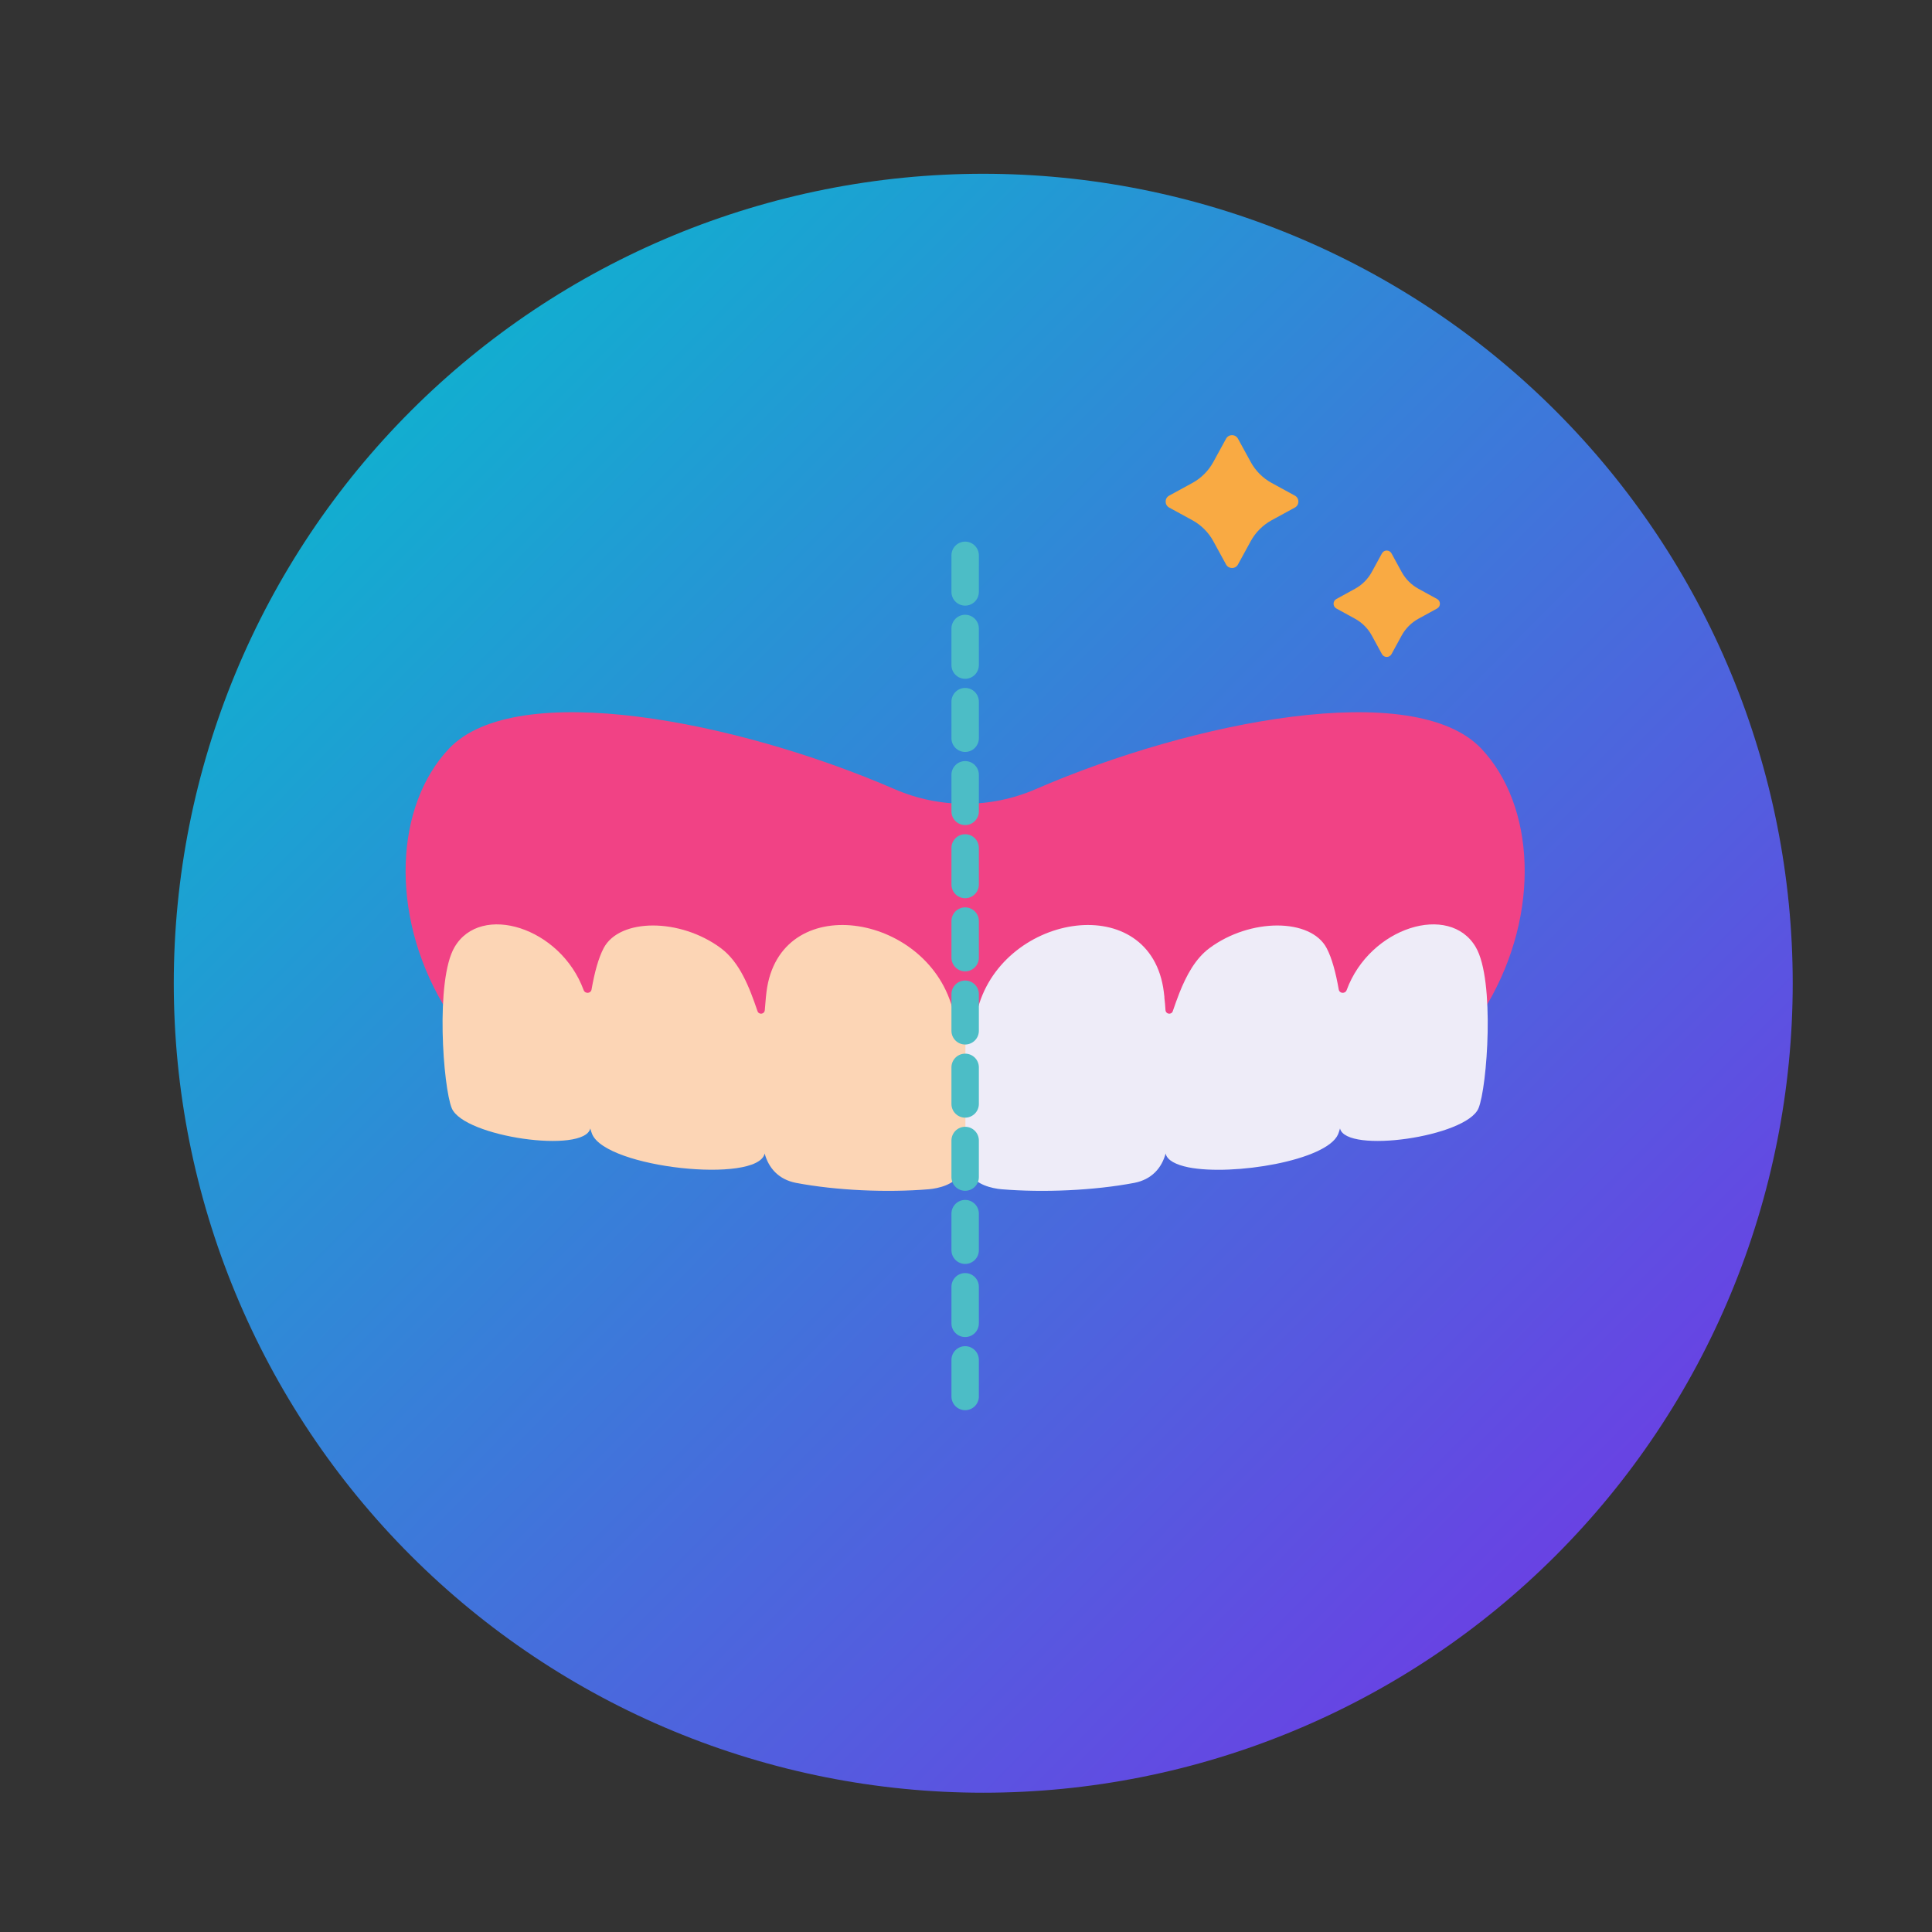
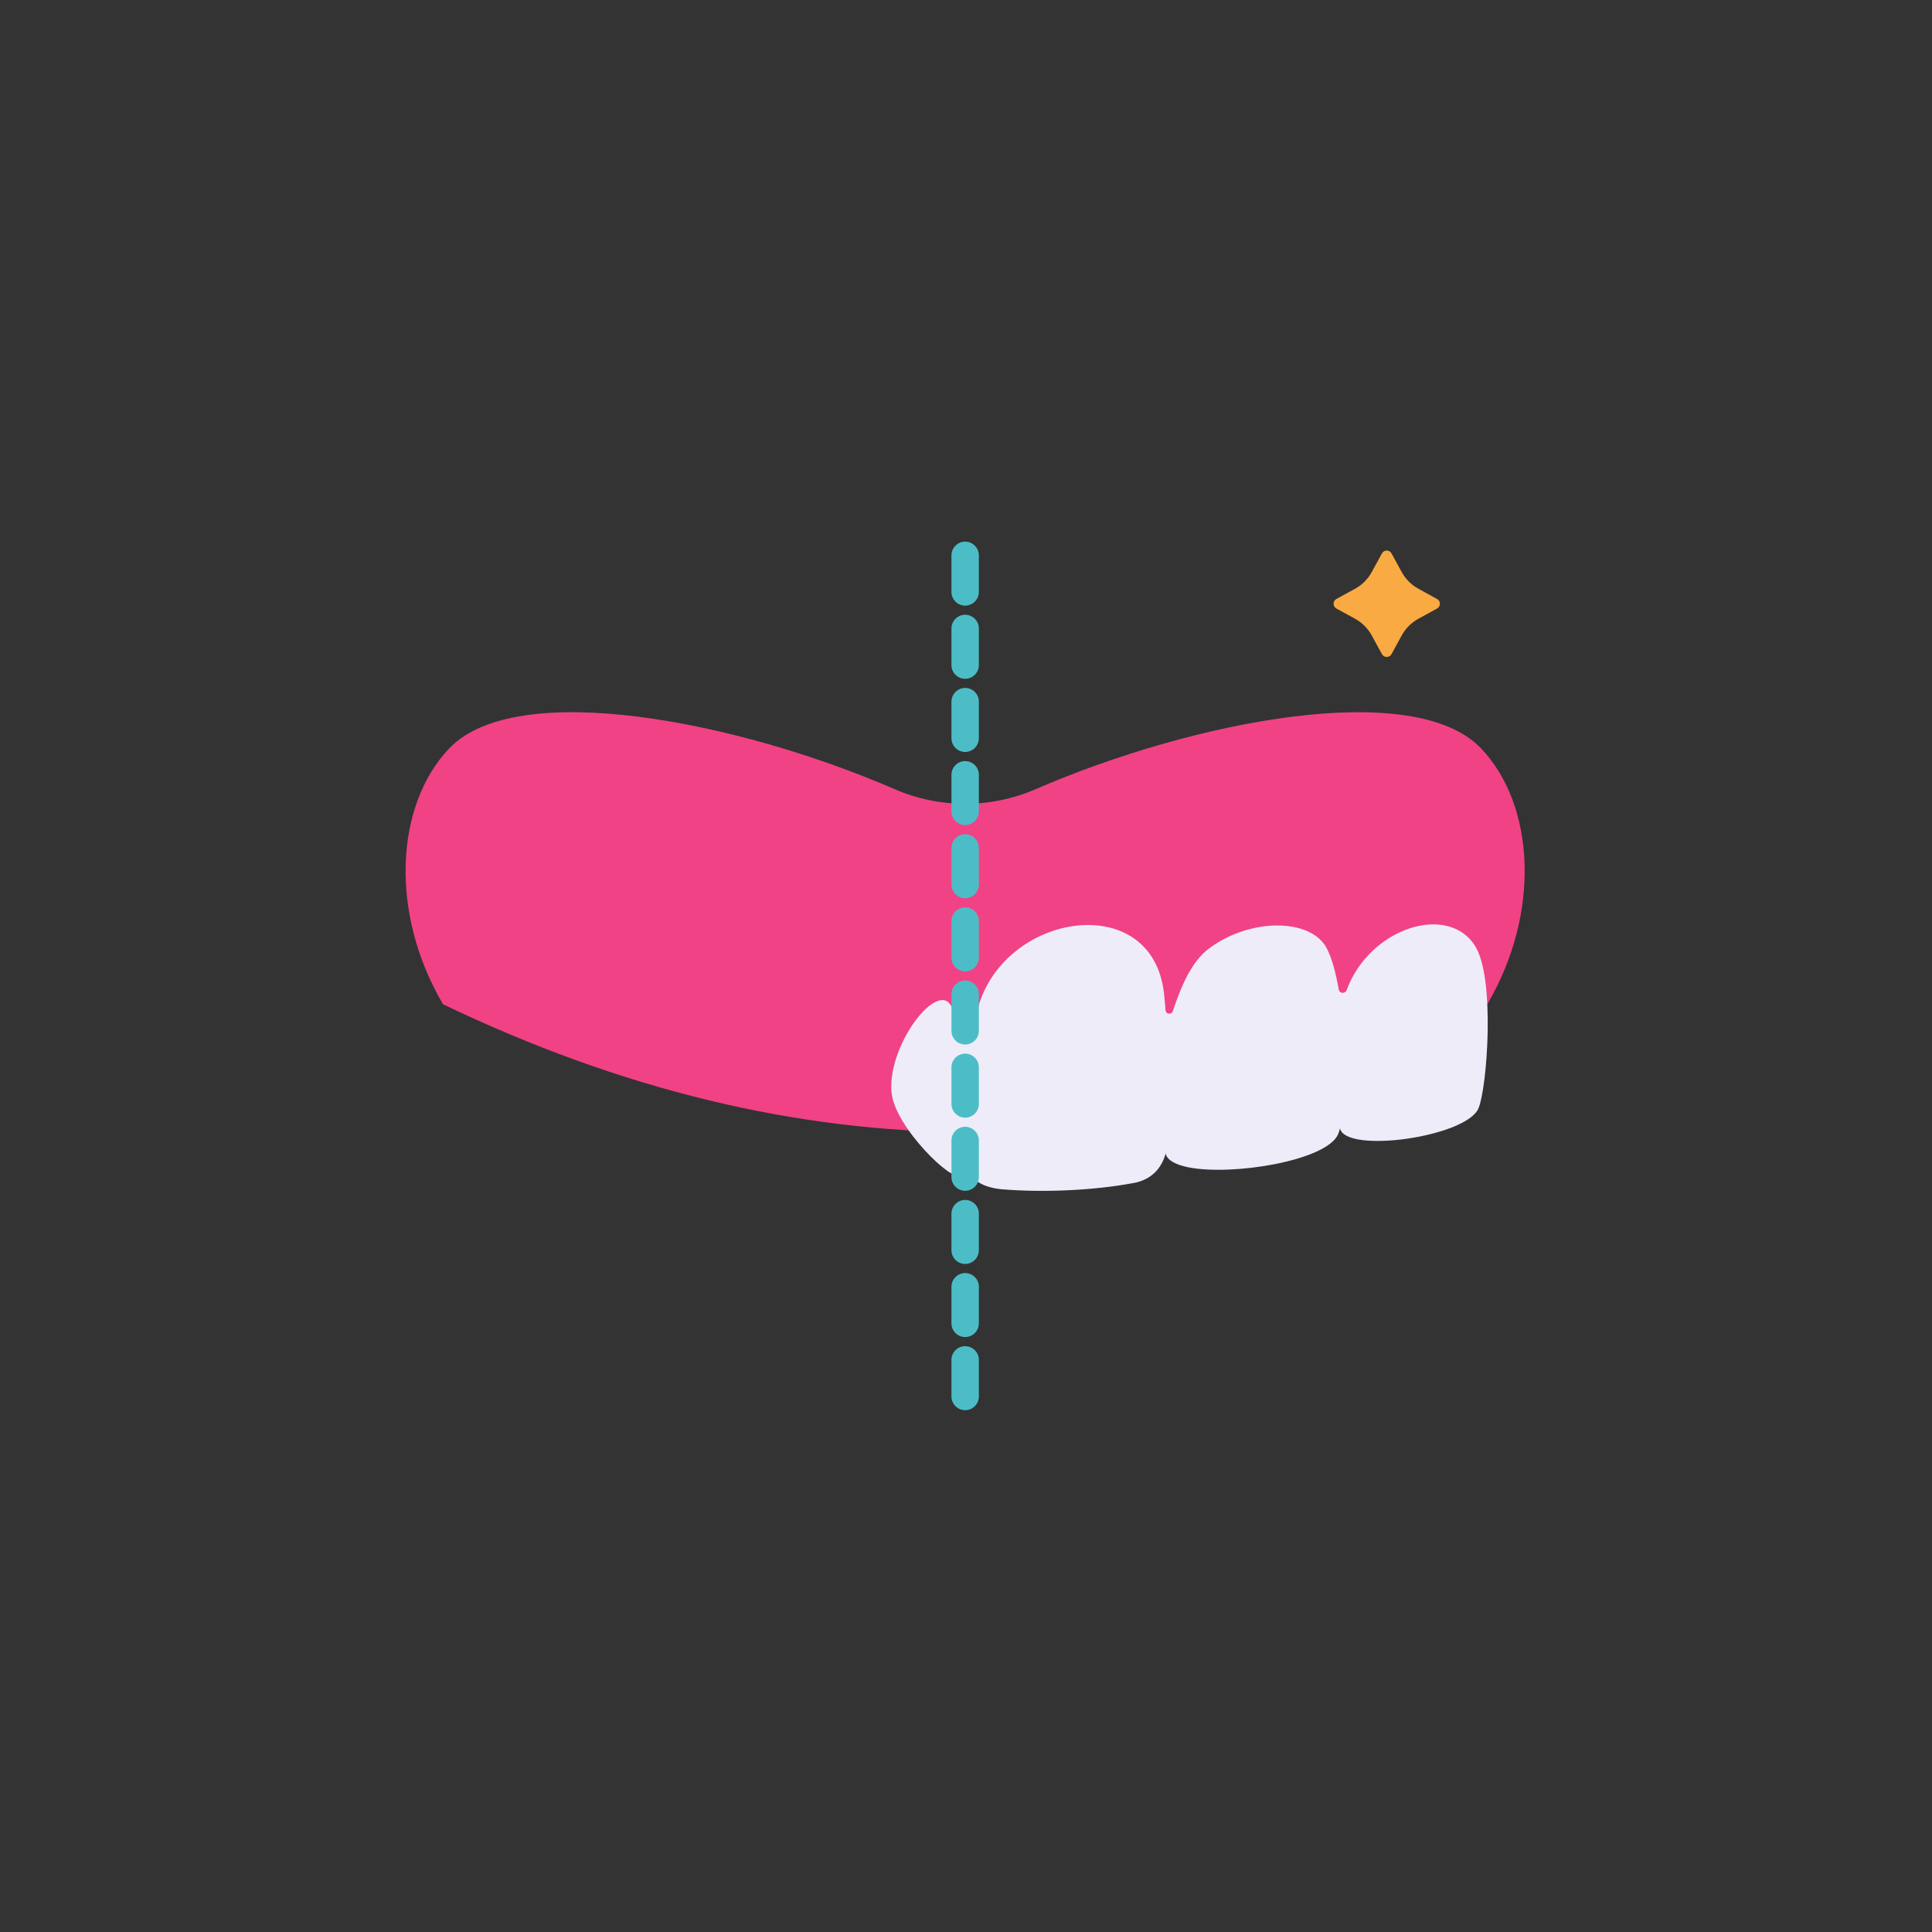
<svg xmlns="http://www.w3.org/2000/svg" width="1080" zoomAndPan="magnify" viewBox="0 0 810 810" height="1080" preserveAspectRatio="xMidYMid meet" version="1.0">
  <rect x="0" y="0" width="810" height="810" fill="#333333" stroke="none" />
  <defs>
    <clipPath id="9c3bda2cca">
-       <path d="M 72.855 72.855 L 751.605 72.855 L 751.605 751.605 L 72.855 751.605 Z M 72.855 72.855 " clip-rule="nonzero" />
-     </clipPath>
+       </clipPath>
    <clipPath id="7baa296227">
-       <path d="M 751.605 412.23 C 751.605 417.785 751.469 423.336 751.199 428.883 C 750.926 434.43 750.516 439.969 749.973 445.496 C 749.426 451.023 748.75 456.535 747.934 462.027 C 747.117 467.523 746.168 472.992 745.086 478.441 C 744 483.887 742.785 489.305 741.438 494.691 C 740.086 500.082 738.605 505.434 736.992 510.746 C 735.379 516.062 733.641 521.332 731.77 526.562 C 729.898 531.793 727.898 536.973 725.773 542.105 C 723.648 547.234 721.398 552.312 719.023 557.332 C 716.648 562.355 714.152 567.312 711.535 572.211 C 708.914 577.109 706.18 581.941 703.324 586.703 C 700.469 591.469 697.496 596.16 694.41 600.777 C 691.324 605.395 688.129 609.938 684.82 614.398 C 681.512 618.859 678.094 623.234 674.57 627.527 C 671.047 631.82 667.422 636.027 663.691 640.141 C 659.961 644.258 656.133 648.277 652.207 652.207 C 648.277 656.133 644.258 659.961 640.141 663.691 C 636.027 667.422 631.82 671.047 627.527 674.57 C 623.234 678.094 618.859 681.512 614.398 684.82 C 609.938 688.129 605.395 691.324 600.777 694.41 C 596.16 697.496 591.469 700.469 586.703 703.324 C 581.941 706.18 577.109 708.914 572.211 711.535 C 567.312 714.152 562.355 716.648 557.332 719.023 C 552.312 721.398 547.234 723.648 542.105 725.773 C 536.973 727.898 531.793 729.898 526.562 731.77 C 521.332 733.641 516.062 735.379 510.746 736.992 C 505.434 738.605 500.082 740.086 494.691 741.438 C 489.305 742.785 483.887 744 478.441 745.086 C 472.992 746.168 467.523 747.117 462.027 747.934 C 456.535 748.746 451.023 749.43 445.496 749.973 C 439.969 750.516 434.43 750.926 428.883 751.199 C 423.336 751.469 417.785 751.605 412.23 751.605 C 406.676 751.605 401.125 751.469 395.578 751.199 C 390.031 750.926 384.496 750.516 378.965 749.973 C 373.438 749.43 367.93 748.75 362.434 747.934 C 356.941 747.117 351.469 746.168 346.023 745.086 C 340.574 744 335.156 742.785 329.77 741.438 C 324.383 740.086 319.031 738.605 313.715 736.992 C 308.402 735.379 303.129 733.641 297.898 731.77 C 292.668 729.898 287.488 727.898 282.359 725.773 C 277.227 723.648 272.152 721.398 267.129 719.023 C 262.109 716.648 257.148 714.152 252.25 711.535 C 247.352 708.914 242.523 706.18 237.758 703.324 C 232.992 700.469 228.305 697.496 223.684 694.41 C 219.066 691.324 214.527 688.129 210.066 684.82 C 205.605 681.512 201.227 678.094 196.934 674.57 C 192.641 671.047 188.438 667.422 184.32 663.691 C 180.207 659.961 176.184 656.133 172.258 652.207 C 168.328 648.277 164.5 644.258 160.77 640.141 C 157.043 636.027 153.414 631.82 149.891 627.527 C 146.367 623.234 142.953 618.859 139.645 614.398 C 136.336 609.938 133.137 605.395 130.051 600.777 C 126.965 596.16 123.996 591.469 121.141 586.703 C 118.285 581.941 115.547 577.109 112.93 572.211 C 110.312 567.312 107.816 562.355 105.441 557.332 C 103.066 552.312 100.816 547.234 98.691 542.105 C 96.562 536.973 94.566 531.793 92.695 526.562 C 90.824 521.332 89.082 516.062 87.469 510.746 C 85.859 505.434 84.375 500.082 83.027 494.691 C 81.676 489.305 80.461 483.887 79.379 478.441 C 78.293 472.992 77.344 467.523 76.531 462.027 C 75.715 456.535 75.035 451.023 74.492 445.496 C 73.945 439.969 73.539 434.43 73.266 428.883 C 72.992 423.336 72.855 417.785 72.855 412.23 C 72.855 406.676 72.992 401.125 73.266 395.578 C 73.539 390.031 73.945 384.496 74.492 378.969 C 75.035 373.438 75.715 367.93 76.531 362.434 C 77.344 356.941 78.293 351.469 79.379 346.023 C 80.461 340.574 81.676 335.156 83.027 329.77 C 84.375 324.383 85.859 319.031 87.469 313.715 C 89.082 308.402 90.824 303.129 92.695 297.898 C 94.566 292.668 96.562 287.488 98.691 282.359 C 100.816 277.227 103.066 272.152 105.441 267.129 C 107.816 262.109 110.312 257.148 112.93 252.25 C 115.547 247.352 118.285 242.523 121.141 237.758 C 123.996 232.992 126.965 228.305 130.051 223.684 C 133.137 219.066 136.336 214.527 139.645 210.066 C 142.953 205.605 146.367 201.227 149.891 196.934 C 153.414 192.641 157.043 188.438 160.77 184.32 C 164.5 180.207 168.328 176.184 172.258 172.258 C 176.184 168.328 180.207 164.5 184.32 160.77 C 188.438 157.043 192.641 153.414 196.934 149.891 C 201.227 146.367 205.605 142.953 210.066 139.645 C 214.527 136.336 219.066 133.137 223.684 130.051 C 228.305 126.965 232.992 123.996 237.758 121.141 C 242.523 118.285 247.352 115.547 252.25 112.93 C 257.148 110.312 262.109 107.816 267.129 105.441 C 272.152 103.066 277.227 100.816 282.359 98.691 C 287.488 96.562 292.668 94.566 297.898 92.695 C 303.129 90.824 308.402 89.082 313.715 87.469 C 319.031 85.859 324.383 84.375 329.77 83.027 C 335.156 81.676 340.574 80.461 346.023 79.379 C 351.469 78.293 356.941 77.344 362.434 76.531 C 367.93 75.715 373.438 75.035 378.965 74.492 C 384.496 73.945 390.031 73.539 395.578 73.266 C 401.125 72.992 406.676 72.855 412.23 72.855 C 417.785 72.855 423.336 72.992 428.883 73.266 C 434.43 73.539 439.969 73.945 445.496 74.492 C 451.023 75.035 456.535 75.715 462.027 76.531 C 467.523 77.344 472.992 78.293 478.441 79.379 C 483.887 80.461 489.305 81.676 494.691 83.027 C 500.082 84.375 505.434 85.859 510.746 87.469 C 516.062 89.082 521.332 90.824 526.562 92.695 C 531.793 94.566 536.973 96.562 542.105 98.691 C 547.234 100.816 552.312 103.066 557.332 105.441 C 562.355 107.816 567.312 110.312 572.211 112.93 C 577.109 115.547 581.941 118.285 586.703 121.141 C 591.469 123.996 596.16 126.965 600.777 130.051 C 605.395 133.137 609.938 136.336 614.398 139.645 C 618.859 142.953 623.234 146.367 627.527 149.891 C 631.82 153.414 636.027 157.043 640.141 160.77 C 644.258 164.5 648.277 168.328 652.207 172.258 C 656.133 176.184 659.961 180.207 663.691 184.32 C 667.422 188.438 671.047 192.641 674.57 196.934 C 678.094 201.227 681.512 205.605 684.82 210.066 C 688.129 214.527 691.324 219.066 694.41 223.684 C 697.496 228.305 700.469 232.992 703.324 237.758 C 706.18 242.523 708.914 247.352 711.535 252.25 C 714.152 257.148 716.648 262.109 719.023 267.129 C 721.398 272.152 723.648 277.227 725.773 282.359 C 727.898 287.488 729.898 292.668 731.77 297.898 C 733.641 303.129 735.379 308.402 736.992 313.715 C 738.605 319.031 740.086 324.383 741.438 329.77 C 742.785 335.156 744 340.574 745.086 346.023 C 746.168 351.469 747.117 356.941 747.934 362.434 C 748.746 367.93 749.426 373.438 749.973 378.969 C 750.516 384.496 750.926 390.031 751.199 395.578 C 751.469 401.125 751.605 406.676 751.605 412.23 Z M 751.605 412.23 " clip-rule="nonzero" />
-     </clipPath>
+       </clipPath>
    <linearGradient x1="-0" gradientTransform="matrix(678.75, 0, 0, 678.75, 72.856, 72.856)" y1="-0" x2="1.005" gradientUnits="userSpaceOnUse" y2="0.995" id="7c9c642ca7">
      <stop stop-opacity="1" stop-color="rgb(0%, 76.9%, 79.999%)" offset="0" />
      <stop stop-opacity="1" stop-color="rgb(0.186%, 76.666%, 80.042%)" offset="0.004" />
      <stop stop-opacity="1" stop-color="rgb(0.374%, 76.433%, 80.084%)" offset="0.008" />
      <stop stop-opacity="1" stop-color="rgb(0.562%, 76.199%, 80.127%)" offset="0.012" />
      <stop stop-opacity="1" stop-color="rgb(0.749%, 75.966%, 80.17%)" offset="0.016" />
      <stop stop-opacity="1" stop-color="rgb(0.937%, 75.732%, 80.211%)" offset="0.02" />
      <stop stop-opacity="1" stop-color="rgb(1.125%, 75.5%, 80.254%)" offset="0.023" />
      <stop stop-opacity="1" stop-color="rgb(1.312%, 75.267%, 80.296%)" offset="0.027" />
      <stop stop-opacity="1" stop-color="rgb(1.5%, 75.034%, 80.339%)" offset="0.031" />
      <stop stop-opacity="1" stop-color="rgb(1.688%, 74.8%, 80.382%)" offset="0.035" />
      <stop stop-opacity="1" stop-color="rgb(1.875%, 74.568%, 80.424%)" offset="0.039" />
      <stop stop-opacity="1" stop-color="rgb(2.063%, 74.335%, 80.466%)" offset="0.043" />
      <stop stop-opacity="1" stop-color="rgb(2.251%, 74.101%, 80.508%)" offset="0.047" />
      <stop stop-opacity="1" stop-color="rgb(2.438%, 73.868%, 80.551%)" offset="0.051" />
      <stop stop-opacity="1" stop-color="rgb(2.626%, 73.634%, 80.594%)" offset="0.055" />
      <stop stop-opacity="1" stop-color="rgb(2.814%, 73.401%, 80.637%)" offset="0.059" />
      <stop stop-opacity="1" stop-color="rgb(3.001%, 73.169%, 80.679%)" offset="0.062" />
      <stop stop-opacity="1" stop-color="rgb(3.189%, 72.935%, 80.721%)" offset="0.066" />
      <stop stop-opacity="1" stop-color="rgb(3.377%, 72.702%, 80.763%)" offset="0.07" />
      <stop stop-opacity="1" stop-color="rgb(3.563%, 72.469%, 80.806%)" offset="0.074" />
      <stop stop-opacity="1" stop-color="rgb(3.751%, 72.237%, 80.849%)" offset="0.078" />
      <stop stop-opacity="1" stop-color="rgb(3.938%, 72.003%, 80.891%)" offset="0.082" />
      <stop stop-opacity="1" stop-color="rgb(4.126%, 71.77%, 80.934%)" offset="0.086" />
      <stop stop-opacity="1" stop-color="rgb(4.314%, 71.536%, 80.975%)" offset="0.09" />
      <stop stop-opacity="1" stop-color="rgb(4.501%, 71.303%, 81.018%)" offset="0.094" />
      <stop stop-opacity="1" stop-color="rgb(4.689%, 71.069%, 81.061%)" offset="0.098" />
      <stop stop-opacity="1" stop-color="rgb(4.877%, 70.837%, 81.104%)" offset="0.102" />
      <stop stop-opacity="1" stop-color="rgb(5.064%, 70.604%, 81.145%)" offset="0.105" />
      <stop stop-opacity="1" stop-color="rgb(5.252%, 70.37%, 81.187%)" offset="0.109" />
      <stop stop-opacity="1" stop-color="rgb(5.44%, 70.137%, 81.23%)" offset="0.113" />
      <stop stop-opacity="1" stop-color="rgb(5.627%, 69.905%, 81.273%)" offset="0.117" />
      <stop stop-opacity="1" stop-color="rgb(5.815%, 69.672%, 81.316%)" offset="0.121" />
      <stop stop-opacity="1" stop-color="rgb(6.003%, 69.438%, 81.358%)" offset="0.125" />
      <stop stop-opacity="1" stop-color="rgb(6.19%, 69.205%, 81.4%)" offset="0.129" />
      <stop stop-opacity="1" stop-color="rgb(6.378%, 68.971%, 81.442%)" offset="0.133" />
      <stop stop-opacity="1" stop-color="rgb(6.566%, 68.738%, 81.485%)" offset="0.137" />
      <stop stop-opacity="1" stop-color="rgb(6.754%, 68.506%, 81.528%)" offset="0.141" />
      <stop stop-opacity="1" stop-color="rgb(6.941%, 68.272%, 81.57%)" offset="0.145" />
      <stop stop-opacity="1" stop-color="rgb(7.129%, 68.039%, 81.613%)" offset="0.148" />
      <stop stop-opacity="1" stop-color="rgb(7.315%, 67.805%, 81.654%)" offset="0.152" />
      <stop stop-opacity="1" stop-color="rgb(7.503%, 67.574%, 81.697%)" offset="0.156" />
      <stop stop-opacity="1" stop-color="rgb(7.69%, 67.34%, 81.74%)" offset="0.16" />
      <stop stop-opacity="1" stop-color="rgb(7.878%, 67.107%, 81.783%)" offset="0.164" />
      <stop stop-opacity="1" stop-color="rgb(8.066%, 66.873%, 81.825%)" offset="0.168" />
      <stop stop-opacity="1" stop-color="rgb(8.253%, 66.641%, 81.868%)" offset="0.172" />
      <stop stop-opacity="1" stop-color="rgb(8.441%, 66.408%, 81.909%)" offset="0.176" />
      <stop stop-opacity="1" stop-color="rgb(8.629%, 66.174%, 81.952%)" offset="0.18" />
      <stop stop-opacity="1" stop-color="rgb(8.817%, 65.941%, 81.995%)" offset="0.184" />
      <stop stop-opacity="1" stop-color="rgb(9.004%, 65.707%, 82.037%)" offset="0.188" />
      <stop stop-opacity="1" stop-color="rgb(9.192%, 65.474%, 82.08%)" offset="0.191" />
      <stop stop-opacity="1" stop-color="rgb(9.38%, 65.242%, 82.123%)" offset="0.195" />
      <stop stop-opacity="1" stop-color="rgb(9.567%, 65.009%, 82.164%)" offset="0.199" />
      <stop stop-opacity="1" stop-color="rgb(9.755%, 64.775%, 82.207%)" offset="0.203" />
      <stop stop-opacity="1" stop-color="rgb(9.943%, 64.542%, 82.249%)" offset="0.207" />
      <stop stop-opacity="1" stop-color="rgb(10.13%, 64.31%, 82.292%)" offset="0.211" />
      <stop stop-opacity="1" stop-color="rgb(10.318%, 64.076%, 82.335%)" offset="0.215" />
      <stop stop-opacity="1" stop-color="rgb(10.506%, 63.843%, 82.378%)" offset="0.219" />
      <stop stop-opacity="1" stop-color="rgb(10.692%, 63.609%, 82.419%)" offset="0.223" />
      <stop stop-opacity="1" stop-color="rgb(10.88%, 63.376%, 82.462%)" offset="0.227" />
      <stop stop-opacity="1" stop-color="rgb(11.067%, 63.142%, 82.504%)" offset="0.23" />
      <stop stop-opacity="1" stop-color="rgb(11.255%, 62.91%, 82.547%)" offset="0.234" />
      <stop stop-opacity="1" stop-color="rgb(11.443%, 62.677%, 82.59%)" offset="0.238" />
      <stop stop-opacity="1" stop-color="rgb(11.63%, 62.444%, 82.632%)" offset="0.242" />
      <stop stop-opacity="1" stop-color="rgb(11.818%, 62.21%, 82.674%)" offset="0.246" />
      <stop stop-opacity="1" stop-color="rgb(12.006%, 61.978%, 82.716%)" offset="0.25" />
      <stop stop-opacity="1" stop-color="rgb(12.193%, 61.745%, 82.759%)" offset="0.254" />
      <stop stop-opacity="1" stop-color="rgb(12.381%, 61.511%, 82.802%)" offset="0.258" />
      <stop stop-opacity="1" stop-color="rgb(12.569%, 61.278%, 82.845%)" offset="0.262" />
      <stop stop-opacity="1" stop-color="rgb(12.756%, 61.044%, 82.887%)" offset="0.266" />
      <stop stop-opacity="1" stop-color="rgb(12.944%, 60.811%, 82.928%)" offset="0.27" />
      <stop stop-opacity="1" stop-color="rgb(13.132%, 60.579%, 82.971%)" offset="0.273" />
      <stop stop-opacity="1" stop-color="rgb(13.319%, 60.345%, 83.014%)" offset="0.277" />
      <stop stop-opacity="1" stop-color="rgb(13.507%, 60.112%, 83.057%)" offset="0.281" />
      <stop stop-opacity="1" stop-color="rgb(13.695%, 59.879%, 83.099%)" offset="0.285" />
      <stop stop-opacity="1" stop-color="rgb(13.882%, 59.647%, 83.142%)" offset="0.289" />
      <stop stop-opacity="1" stop-color="rgb(14.07%, 59.413%, 83.183%)" offset="0.293" />
      <stop stop-opacity="1" stop-color="rgb(14.258%, 59.18%, 83.226%)" offset="0.297" />
      <stop stop-opacity="1" stop-color="rgb(14.444%, 58.946%, 83.269%)" offset="0.301" />
      <stop stop-opacity="1" stop-color="rgb(14.632%, 58.713%, 83.311%)" offset="0.305" />
      <stop stop-opacity="1" stop-color="rgb(14.819%, 58.479%, 83.354%)" offset="0.309" />
      <stop stop-opacity="1" stop-color="rgb(15.007%, 58.247%, 83.397%)" offset="0.312" />
      <stop stop-opacity="1" stop-color="rgb(15.195%, 58.014%, 83.438%)" offset="0.316" />
      <stop stop-opacity="1" stop-color="rgb(15.382%, 57.78%, 83.481%)" offset="0.32" />
      <stop stop-opacity="1" stop-color="rgb(15.57%, 57.547%, 83.524%)" offset="0.324" />
      <stop stop-opacity="1" stop-color="rgb(15.758%, 57.315%, 83.566%)" offset="0.328" />
      <stop stop-opacity="1" stop-color="rgb(15.945%, 57.082%, 83.607%)" offset="0.332" />
      <stop stop-opacity="1" stop-color="rgb(16.133%, 56.848%, 83.65%)" offset="0.336" />
      <stop stop-opacity="1" stop-color="rgb(16.321%, 56.615%, 83.693%)" offset="0.34" />
      <stop stop-opacity="1" stop-color="rgb(16.508%, 56.381%, 83.736%)" offset="0.344" />
      <stop stop-opacity="1" stop-color="rgb(16.696%, 56.148%, 83.778%)" offset="0.348" />
      <stop stop-opacity="1" stop-color="rgb(16.884%, 55.916%, 83.821%)" offset="0.352" />
      <stop stop-opacity="1" stop-color="rgb(17.072%, 55.682%, 83.862%)" offset="0.355" />
      <stop stop-opacity="1" stop-color="rgb(17.259%, 55.449%, 83.905%)" offset="0.359" />
      <stop stop-opacity="1" stop-color="rgb(17.447%, 55.215%, 83.948%)" offset="0.363" />
      <stop stop-opacity="1" stop-color="rgb(17.635%, 54.984%, 83.99%)" offset="0.367" />
      <stop stop-opacity="1" stop-color="rgb(17.822%, 54.75%, 84.033%)" offset="0.371" />
      <stop stop-opacity="1" stop-color="rgb(18.01%, 54.517%, 84.076%)" offset="0.375" />
      <stop stop-opacity="1" stop-color="rgb(18.196%, 54.283%, 84.117%)" offset="0.379" />
      <stop stop-opacity="1" stop-color="rgb(18.384%, 54.05%, 84.16%)" offset="0.383" />
      <stop stop-opacity="1" stop-color="rgb(18.571%, 53.816%, 84.203%)" offset="0.387" />
      <stop stop-opacity="1" stop-color="rgb(18.759%, 53.584%, 84.245%)" offset="0.391" />
      <stop stop-opacity="1" stop-color="rgb(18.947%, 53.351%, 84.288%)" offset="0.395" />
      <stop stop-opacity="1" stop-color="rgb(19.135%, 53.117%, 84.331%)" offset="0.398" />
      <stop stop-opacity="1" stop-color="rgb(19.322%, 52.884%, 84.372%)" offset="0.402" />
      <stop stop-opacity="1" stop-color="rgb(19.51%, 52.652%, 84.415%)" offset="0.406" />
      <stop stop-opacity="1" stop-color="rgb(19.698%, 52.419%, 84.457%)" offset="0.41" />
      <stop stop-opacity="1" stop-color="rgb(19.885%, 52.185%, 84.5%)" offset="0.414" />
      <stop stop-opacity="1" stop-color="rgb(20.073%, 51.952%, 84.543%)" offset="0.418" />
      <stop stop-opacity="1" stop-color="rgb(20.261%, 51.718%, 84.586%)" offset="0.422" />
      <stop stop-opacity="1" stop-color="rgb(20.448%, 51.485%, 84.627%)" offset="0.426" />
      <stop stop-opacity="1" stop-color="rgb(20.636%, 51.253%, 84.669%)" offset="0.43" />
      <stop stop-opacity="1" stop-color="rgb(20.824%, 51.019%, 84.712%)" offset="0.434" />
      <stop stop-opacity="1" stop-color="rgb(21.011%, 50.786%, 84.755%)" offset="0.438" />
      <stop stop-opacity="1" stop-color="rgb(21.199%, 50.552%, 84.798%)" offset="0.441" />
      <stop stop-opacity="1" stop-color="rgb(21.387%, 50.32%, 84.84%)" offset="0.445" />
      <stop stop-opacity="1" stop-color="rgb(21.573%, 50.087%, 84.882%)" offset="0.449" />
      <stop stop-opacity="1" stop-color="rgb(21.761%, 49.854%, 84.924%)" offset="0.453" />
      <stop stop-opacity="1" stop-color="rgb(21.948%, 49.62%, 84.967%)" offset="0.457" />
      <stop stop-opacity="1" stop-color="rgb(22.136%, 49.387%, 85.01%)" offset="0.461" />
      <stop stop-opacity="1" stop-color="rgb(22.324%, 49.153%, 85.052%)" offset="0.465" />
      <stop stop-opacity="1" stop-color="rgb(22.511%, 48.921%, 85.095%)" offset="0.469" />
      <stop stop-opacity="1" stop-color="rgb(22.699%, 48.688%, 85.136%)" offset="0.473" />
      <stop stop-opacity="1" stop-color="rgb(22.887%, 48.454%, 85.179%)" offset="0.477" />
      <stop stop-opacity="1" stop-color="rgb(23.074%, 48.221%, 85.222%)" offset="0.48" />
      <stop stop-opacity="1" stop-color="rgb(23.262%, 47.989%, 85.265%)" offset="0.484" />
      <stop stop-opacity="1" stop-color="rgb(23.45%, 47.755%, 85.307%)" offset="0.488" />
      <stop stop-opacity="1" stop-color="rgb(23.637%, 47.522%, 85.35%)" offset="0.492" />
      <stop stop-opacity="1" stop-color="rgb(23.825%, 47.289%, 85.391%)" offset="0.496" />
      <stop stop-opacity="1" stop-color="rgb(24.013%, 47.055%, 85.434%)" offset="0.5" />
      <stop stop-opacity="1" stop-color="rgb(24.2%, 46.822%, 85.477%)" offset="0.504" />
      <stop stop-opacity="1" stop-color="rgb(24.388%, 46.59%, 85.519%)" offset="0.508" />
      <stop stop-opacity="1" stop-color="rgb(24.576%, 46.356%, 85.562%)" offset="0.512" />
      <stop stop-opacity="1" stop-color="rgb(24.763%, 46.123%, 85.605%)" offset="0.516" />
      <stop stop-opacity="1" stop-color="rgb(24.951%, 45.889%, 85.646%)" offset="0.52" />
      <stop stop-opacity="1" stop-color="rgb(25.139%, 45.657%, 85.689%)" offset="0.523" />
      <stop stop-opacity="1" stop-color="rgb(25.325%, 45.424%, 85.732%)" offset="0.527" />
      <stop stop-opacity="1" stop-color="rgb(25.513%, 45.19%, 85.774%)" offset="0.531" />
      <stop stop-opacity="1" stop-color="rgb(25.7%, 44.957%, 85.817%)" offset="0.535" />
      <stop stop-opacity="1" stop-color="rgb(25.888%, 44.724%, 85.86%)" offset="0.539" />
      <stop stop-opacity="1" stop-color="rgb(26.076%, 44.49%, 85.901%)" offset="0.543" />
      <stop stop-opacity="1" stop-color="rgb(26.263%, 44.258%, 85.944%)" offset="0.547" />
      <stop stop-opacity="1" stop-color="rgb(26.451%, 44.025%, 85.986%)" offset="0.551" />
      <stop stop-opacity="1" stop-color="rgb(26.639%, 43.791%, 86.029%)" offset="0.555" />
      <stop stop-opacity="1" stop-color="rgb(26.826%, 43.558%, 86.07%)" offset="0.559" />
      <stop stop-opacity="1" stop-color="rgb(27.014%, 43.326%, 86.113%)" offset="0.562" />
      <stop stop-opacity="1" stop-color="rgb(27.202%, 43.092%, 86.156%)" offset="0.566" />
      <stop stop-opacity="1" stop-color="rgb(27.39%, 42.859%, 86.198%)" offset="0.57" />
      <stop stop-opacity="1" stop-color="rgb(27.577%, 42.625%, 86.241%)" offset="0.574" />
      <stop stop-opacity="1" stop-color="rgb(27.765%, 42.392%, 86.284%)" offset="0.578" />
      <stop stop-opacity="1" stop-color="rgb(27.953%, 42.159%, 86.325%)" offset="0.582" />
      <stop stop-opacity="1" stop-color="rgb(28.14%, 41.927%, 86.368%)" offset="0.586" />
      <stop stop-opacity="1" stop-color="rgb(28.328%, 41.693%, 86.411%)" offset="0.59" />
      <stop stop-opacity="1" stop-color="rgb(28.516%, 41.46%, 86.453%)" offset="0.594" />
      <stop stop-opacity="1" stop-color="rgb(28.702%, 41.226%, 86.496%)" offset="0.598" />
      <stop stop-opacity="1" stop-color="rgb(28.889%, 40.994%, 86.539%)" offset="0.602" />
      <stop stop-opacity="1" stop-color="rgb(29.077%, 40.761%, 86.58%)" offset="0.605" />
      <stop stop-opacity="1" stop-color="rgb(29.265%, 40.527%, 86.623%)" offset="0.609" />
      <stop stop-opacity="1" stop-color="rgb(29.453%, 40.294%, 86.665%)" offset="0.613" />
      <stop stop-opacity="1" stop-color="rgb(29.64%, 40.06%, 86.708%)" offset="0.617" />
      <stop stop-opacity="1" stop-color="rgb(29.828%, 39.827%, 86.751%)" offset="0.621" />
      <stop stop-opacity="1" stop-color="rgb(30.016%, 39.595%, 86.794%)" offset="0.625" />
      <stop stop-opacity="1" stop-color="rgb(30.203%, 39.362%, 86.835%)" offset="0.629" />
      <stop stop-opacity="1" stop-color="rgb(30.391%, 39.128%, 86.877%)" offset="0.633" />
      <stop stop-opacity="1" stop-color="rgb(30.579%, 38.895%, 86.92%)" offset="0.637" />
      <stop stop-opacity="1" stop-color="rgb(30.766%, 38.663%, 86.963%)" offset="0.641" />
      <stop stop-opacity="1" stop-color="rgb(30.954%, 38.429%, 87.006%)" offset="0.645" />
      <stop stop-opacity="1" stop-color="rgb(31.142%, 38.196%, 87.048%)" offset="0.648" />
      <stop stop-opacity="1" stop-color="rgb(31.329%, 37.962%, 87.09%)" offset="0.652" />
      <stop stop-opacity="1" stop-color="rgb(31.517%, 37.729%, 87.132%)" offset="0.656" />
      <stop stop-opacity="1" stop-color="rgb(31.705%, 37.495%, 87.175%)" offset="0.66" />
      <stop stop-opacity="1" stop-color="rgb(31.892%, 37.263%, 87.218%)" offset="0.664" />
      <stop stop-opacity="1" stop-color="rgb(32.08%, 37.03%, 87.26%)" offset="0.668" />
      <stop stop-opacity="1" stop-color="rgb(32.268%, 36.797%, 87.303%)" offset="0.672" />
      <stop stop-opacity="1" stop-color="rgb(32.454%, 36.563%, 87.344%)" offset="0.676" />
      <stop stop-opacity="1" stop-color="rgb(32.642%, 36.331%, 87.387%)" offset="0.68" />
      <stop stop-opacity="1" stop-color="rgb(32.829%, 36.098%, 87.43%)" offset="0.684" />
      <stop stop-opacity="1" stop-color="rgb(33.017%, 35.864%, 87.473%)" offset="0.688" />
      <stop stop-opacity="1" stop-color="rgb(33.205%, 35.631%, 87.515%)" offset="0.691" />
      <stop stop-opacity="1" stop-color="rgb(33.392%, 35.397%, 87.558%)" offset="0.695" />
      <stop stop-opacity="1" stop-color="rgb(33.58%, 35.164%, 87.599%)" offset="0.699" />
      <stop stop-opacity="1" stop-color="rgb(33.768%, 34.932%, 87.642%)" offset="0.703" />
      <stop stop-opacity="1" stop-color="rgb(33.955%, 34.698%, 87.685%)" offset="0.707" />
      <stop stop-opacity="1" stop-color="rgb(34.143%, 34.465%, 87.727%)" offset="0.711" />
      <stop stop-opacity="1" stop-color="rgb(34.331%, 34.232%, 87.77%)" offset="0.715" />
      <stop stop-opacity="1" stop-color="rgb(34.518%, 34%, 87.813%)" offset="0.719" />
      <stop stop-opacity="1" stop-color="rgb(34.706%, 33.766%, 87.854%)" offset="0.723" />
      <stop stop-opacity="1" stop-color="rgb(34.894%, 33.533%, 87.897%)" offset="0.727" />
      <stop stop-opacity="1" stop-color="rgb(35.081%, 33.299%, 87.939%)" offset="0.73" />
      <stop stop-opacity="1" stop-color="rgb(35.269%, 33.066%, 87.982%)" offset="0.734" />
      <stop stop-opacity="1" stop-color="rgb(35.457%, 32.832%, 88.025%)" offset="0.738" />
      <stop stop-opacity="1" stop-color="rgb(35.645%, 32.6%, 88.068%)" offset="0.742" />
      <stop stop-opacity="1" stop-color="rgb(35.832%, 32.367%, 88.109%)" offset="0.746" />
      <stop stop-opacity="1" stop-color="rgb(36.02%, 32.133%, 88.152%)" offset="0.75" />
      <stop stop-opacity="1" stop-color="rgb(36.206%, 31.9%, 88.194%)" offset="0.754" />
      <stop stop-opacity="1" stop-color="rgb(36.394%, 31.668%, 88.237%)" offset="0.758" />
      <stop stop-opacity="1" stop-color="rgb(36.581%, 31.435%, 88.28%)" offset="0.762" />
      <stop stop-opacity="1" stop-color="rgb(36.769%, 31.201%, 88.322%)" offset="0.766" />
      <stop stop-opacity="1" stop-color="rgb(36.957%, 30.968%, 88.364%)" offset="0.77" />
      <stop stop-opacity="1" stop-color="rgb(37.144%, 30.734%, 88.406%)" offset="0.773" />
      <stop stop-opacity="1" stop-color="rgb(37.332%, 30.501%, 88.449%)" offset="0.777" />
      <stop stop-opacity="1" stop-color="rgb(37.52%, 30.269%, 88.492%)" offset="0.781" />
      <stop stop-opacity="1" stop-color="rgb(37.708%, 30.035%, 88.535%)" offset="0.785" />
      <stop stop-opacity="1" stop-color="rgb(37.895%, 29.802%, 88.577%)" offset="0.789" />
      <stop stop-opacity="1" stop-color="rgb(38.083%, 29.568%, 88.618%)" offset="0.793" />
      <stop stop-opacity="1" stop-color="rgb(38.271%, 29.337%, 88.661%)" offset="0.797" />
      <stop stop-opacity="1" stop-color="rgb(38.458%, 29.103%, 88.704%)" offset="0.801" />
      <stop stop-opacity="1" stop-color="rgb(38.646%, 28.87%, 88.747%)" offset="0.805" />
      <stop stop-opacity="1" stop-color="rgb(38.834%, 28.636%, 88.788%)" offset="0.809" />
      <stop stop-opacity="1" stop-color="rgb(39.021%, 28.403%, 88.831%)" offset="0.812" />
      <stop stop-opacity="1" stop-color="rgb(39.209%, 28.169%, 88.873%)" offset="0.816" />
      <stop stop-opacity="1" stop-color="rgb(39.397%, 27.937%, 88.916%)" offset="0.82" />
      <stop stop-opacity="1" stop-color="rgb(39.583%, 27.704%, 88.959%)" offset="0.824" />
      <stop stop-opacity="1" stop-color="rgb(39.771%, 27.47%, 89.001%)" offset="0.828" />
      <stop stop-opacity="1" stop-color="rgb(39.958%, 27.237%, 89.043%)" offset="0.832" />
      <stop stop-opacity="1" stop-color="rgb(40.146%, 27.005%, 89.085%)" offset="0.836" />
      <stop stop-opacity="1" stop-color="rgb(40.334%, 26.772%, 89.128%)" offset="0.84" />
      <stop stop-opacity="1" stop-color="rgb(40.521%, 26.538%, 89.171%)" offset="0.844" />
      <stop stop-opacity="1" stop-color="rgb(40.709%, 26.305%, 89.214%)" offset="0.848" />
      <stop stop-opacity="1" stop-color="rgb(40.897%, 26.071%, 89.256%)" offset="0.852" />
      <stop stop-opacity="1" stop-color="rgb(41.084%, 25.838%, 89.297%)" offset="0.855" />
      <stop stop-opacity="1" stop-color="rgb(41.272%, 25.606%, 89.34%)" offset="0.859" />
      <stop stop-opacity="1" stop-color="rgb(41.46%, 25.372%, 89.383%)" offset="0.863" />
      <stop stop-opacity="1" stop-color="rgb(41.647%, 25.139%, 89.426%)" offset="0.867" />
      <stop stop-opacity="1" stop-color="rgb(41.835%, 24.905%, 89.468%)" offset="0.871" />
      <stop stop-opacity="1" stop-color="rgb(42.023%, 24.673%, 89.511%)" offset="0.875" />
      <stop stop-opacity="1" stop-color="rgb(42.21%, 24.44%, 89.552%)" offset="0.879" />
      <stop stop-opacity="1" stop-color="rgb(42.398%, 24.207%, 89.595%)" offset="0.883" />
      <stop stop-opacity="1" stop-color="rgb(42.586%, 23.973%, 89.638%)" offset="0.887" />
      <stop stop-opacity="1" stop-color="rgb(42.773%, 23.74%, 89.68%)" offset="0.891" />
      <stop stop-opacity="1" stop-color="rgb(42.961%, 23.506%, 89.723%)" offset="0.895" />
      <stop stop-opacity="1" stop-color="rgb(43.149%, 23.274%, 89.766%)" offset="0.898" />
      <stop stop-opacity="1" stop-color="rgb(43.335%, 23.041%, 89.807%)" offset="0.902" />
      <stop stop-opacity="1" stop-color="rgb(43.523%, 22.807%, 89.85%)" offset="0.906" />
      <stop stop-opacity="1" stop-color="rgb(43.71%, 22.574%, 89.893%)" offset="0.91" />
      <stop stop-opacity="1" stop-color="rgb(43.898%, 22.342%, 89.935%)" offset="0.914" />
      <stop stop-opacity="1" stop-color="rgb(44.086%, 22.108%, 89.978%)" offset="0.918" />
      <stop stop-opacity="1" stop-color="rgb(44.273%, 21.875%, 90.021%)" offset="0.922" />
      <stop stop-opacity="1" stop-color="rgb(44.461%, 21.642%, 90.062%)" offset="0.926" />
      <stop stop-opacity="1" stop-color="rgb(44.649%, 21.408%, 90.105%)" offset="0.93" />
      <stop stop-opacity="1" stop-color="rgb(44.836%, 21.175%, 90.147%)" offset="0.934" />
      <stop stop-opacity="1" stop-color="rgb(45.024%, 20.943%, 90.19%)" offset="0.938" />
      <stop stop-opacity="1" stop-color="rgb(45.212%, 20.709%, 90.233%)" offset="0.941" />
      <stop stop-opacity="1" stop-color="rgb(45.399%, 20.476%, 90.276%)" offset="0.945" />
      <stop stop-opacity="1" stop-color="rgb(45.587%, 20.242%, 90.317%)" offset="0.949" />
      <stop stop-opacity="1" stop-color="rgb(45.775%, 20.01%, 90.359%)" offset="0.953" />
      <stop stop-opacity="1" stop-color="rgb(45.963%, 19.777%, 90.402%)" offset="0.957" />
      <stop stop-opacity="1" stop-color="rgb(46.15%, 19.543%, 90.445%)" offset="0.961" />
      <stop stop-opacity="1" stop-color="rgb(46.338%, 19.31%, 90.488%)" offset="0.965" />
      <stop stop-opacity="1" stop-color="rgb(46.526%, 19.077%, 90.53%)" offset="0.969" />
      <stop stop-opacity="1" stop-color="rgb(46.713%, 18.843%, 90.572%)" offset="0.973" />
      <stop stop-opacity="1" stop-color="rgb(46.901%, 18.611%, 90.614%)" offset="0.977" />
      <stop stop-opacity="1" stop-color="rgb(47.087%, 18.378%, 90.657%)" offset="0.98" />
      <stop stop-opacity="1" stop-color="rgb(47.275%, 18.144%, 90.7%)" offset="0.984" />
      <stop stop-opacity="1" stop-color="rgb(47.462%, 17.911%, 90.742%)" offset="0.988" />
      <stop stop-opacity="1" stop-color="rgb(47.65%, 17.679%, 90.785%)" offset="0.992" />
      <stop stop-opacity="1" stop-color="rgb(47.838%, 17.445%, 90.826%)" offset="0.996" />
      <stop stop-opacity="1" stop-color="rgb(48.026%, 17.212%, 90.869%)" offset="1" />
    </linearGradient>
    <clipPath id="c63337bcd1">
      <path d="M 398 227 L 411 227 L 411 591.801 L 398 591.801 Z M 398 227 " clip-rule="nonzero" />
    </clipPath>
  </defs>
  <g clip-path="url(#9c3bda2cca)">
    <g clip-path="url(#7baa296227)">
-       <path fill="url(#7c9c642ca7)" d="M 72.855 72.855 L 72.855 751.605 L 751.605 751.605 L 751.605 72.855 Z M 72.855 72.855 " fill-rule="nonzero" />
-     </g>
+       </g>
  </g>
  <path fill="#f14285" d="M 621.055 313.879 C 592.883 284.082 500.086 302.273 434.207 330.859 C 415.371 339.035 393.914 339.035 375.078 330.859 C 309.199 302.273 216.406 284.082 188.23 313.879 C 165.73 337.672 163.215 382.711 185.734 421.043 C 334.754 492.492 480.695 492.539 623.555 421.043 C 646.055 382.711 643.559 337.672 621.055 313.879 " fill-opacity="1" fill-rule="nonzero" />
  <path fill="#eeecf8" d="M 618.723 397.098 C 607.77 378.352 574.285 388.715 564.602 415.082 C 563.988 416.758 561.566 416.609 561.266 414.812 C 560.039 407.789 558.395 401.668 556.211 397.52 C 549.582 384.91 524.191 384.793 507.059 397.52 C 501.133 401.938 497.41 408.914 494.461 416.309 C 493.473 418.797 492.59 421.371 491.707 423.902 C 491.168 425.547 488.789 425.277 488.641 423.512 C 488.535 421.715 488.371 419.949 488.176 418.332 L 488.176 417.91 C 487.996 416.34 487.832 414.918 487.637 413.855 C 480.516 372.648 419.082 383.488 409.582 424.32 C 408.789 427.688 408.098 431.18 407.473 434.668 C 407.203 436.238 406.02 437.047 404.762 437.078 L 404.645 437.078 C 403.34 437.078 402.086 436.27 401.816 434.668 C 401.188 431.18 400.5 427.688 399.707 424.32 C 395.758 407.371 371.953 436.957 373.762 457.875 C 375.035 472.652 400.199 496.609 402.145 492.312 C 403.492 489.41 404.328 483.344 404.645 475.527 C 404.688 476.246 404.719 476.98 404.762 477.668 C 405.105 484.453 405.914 489.664 407.141 492.312 C 409.086 496.609 415.82 498.258 419.918 498.602 C 437.395 500.055 458.582 499.141 475.578 495.922 C 482.852 494.5 487.07 489.707 488.715 483.539 L 488.715 483.734 C 489.402 486.488 493.008 488.332 498.262 489.41 C 516.828 493.078 556.211 486.609 560.996 475.559 C 561.266 474.914 561.535 474.074 561.805 473.117 C 564.363 483.809 614.844 476.68 619.871 464.645 C 623.508 455.867 626.844 410.934 618.723 397.098 " fill-opacity="1" fill-rule="nonzero" />
-   <path fill="#fcd5b5" d="M 404.762 437.078 L 404.762 477.668 C 404.719 476.98 404.688 476.246 404.645 475.527 C 404.328 483.344 403.492 489.41 402.145 492.312 C 400.199 496.609 393.465 498.258 389.367 498.602 C 371.891 500.055 350.703 499.141 333.707 495.922 C 326.438 494.5 322.219 489.707 320.57 483.539 L 320.57 483.734 C 317.309 496.34 254.426 489.707 248.289 475.559 C 248.02 474.914 247.75 474.074 247.48 473.117 C 244.922 483.809 194.441 476.68 189.414 464.645 C 185.777 455.867 182.441 410.934 190.566 397.098 C 201.52 378.352 235.004 388.715 244.684 415.082 C 245.312 416.758 247.723 416.609 248.02 414.812 C 249.246 407.789 250.895 401.668 253.078 397.52 C 259.707 384.91 285.098 384.793 302.227 397.52 C 310.156 403.418 314.168 413.883 317.578 423.902 C 318.117 425.547 320.496 425.277 320.645 423.512 C 320.914 419.754 321.258 416.113 321.648 413.855 C 328.77 372.648 390.203 383.488 399.707 424.32 C 400.5 427.688 401.188 431.18 401.816 434.668 C 402.086 436.27 403.34 437.078 404.645 437.078 L 404.762 437.078 " fill-opacity="1" fill-rule="nonzero" />
  <g clip-path="url(#c63337bcd1)">
    <path fill="#4cbdc6" d="M 404.645 253.91 C 401.473 253.91 398.898 251.352 398.898 248.16 L 398.898 232.828 C 398.898 229.672 401.473 227.078 404.645 227.078 C 407.816 227.078 410.391 229.672 410.391 232.828 L 410.391 248.16 C 410.391 251.352 407.816 253.91 404.645 253.91 Z M 404.645 284.59 C 401.473 284.59 398.898 282.016 398.898 278.844 L 398.898 263.508 C 398.898 260.336 401.473 257.746 404.645 257.746 C 407.816 257.746 410.391 260.336 410.391 263.508 L 410.391 278.844 C 410.391 282.016 407.816 284.59 404.645 284.59 Z M 404.645 315.258 C 401.473 315.258 398.898 312.68 398.898 309.508 L 398.898 294.176 C 398.898 291 401.473 288.426 404.645 288.426 C 407.816 288.426 410.391 291 410.391 294.176 L 410.391 309.508 C 410.391 312.68 407.816 315.258 404.645 315.258 Z M 404.645 345.922 C 401.473 345.922 398.898 343.348 398.898 340.172 L 398.898 324.84 C 398.898 321.664 401.473 319.09 404.645 319.09 C 407.816 319.09 410.391 321.664 410.391 324.84 L 410.391 340.172 C 410.391 343.348 407.816 345.922 404.645 345.922 Z M 404.645 376.586 C 401.473 376.586 398.898 374.012 398.898 370.836 L 398.898 355.504 C 398.898 352.328 401.473 349.754 404.645 349.754 C 407.816 349.754 410.391 352.328 410.391 355.504 L 410.391 370.836 C 410.391 374.012 407.816 376.586 404.645 376.586 Z M 404.645 407.25 C 401.473 407.25 398.898 404.676 398.898 401.5 L 398.898 386.168 C 398.898 382.996 401.473 380.418 404.645 380.418 C 407.816 380.418 410.391 382.996 410.391 386.168 L 410.391 401.5 C 410.391 404.676 407.816 407.25 404.645 407.25 Z M 404.645 437.918 C 401.473 437.918 398.898 435.34 398.898 432.168 L 398.898 416.832 C 398.898 413.66 401.473 411.086 404.645 411.086 C 407.816 411.086 410.391 413.66 410.391 416.832 L 410.391 432.168 C 410.391 435.34 407.816 437.918 404.645 437.918 Z M 404.645 468.582 C 401.473 468.582 398.898 466.004 398.898 462.832 L 398.898 447.5 C 398.898 444.324 401.473 441.75 404.645 441.75 C 407.816 441.75 410.391 444.324 410.391 447.5 L 410.391 462.832 C 410.391 466.004 407.816 468.582 404.645 468.582 Z M 404.645 499.246 C 401.473 499.246 398.898 496.672 398.898 493.496 L 398.898 478.164 C 398.898 474.988 401.473 472.414 404.645 472.414 C 407.816 472.414 410.391 474.988 410.391 478.164 L 410.391 493.496 C 410.391 496.672 407.816 499.246 404.645 499.246 Z M 404.645 529.91 C 401.473 529.91 398.898 527.336 398.898 524.16 L 398.898 508.828 C 398.898 505.656 401.473 503.078 404.645 503.078 C 407.816 503.078 410.391 505.656 410.391 508.828 L 410.391 524.16 C 410.391 527.336 407.816 529.91 404.645 529.91 Z M 404.645 560.562 C 401.473 560.562 398.898 558 398.898 554.812 L 398.898 539.48 C 398.898 536.32 401.473 533.742 404.645 533.742 C 407.816 533.742 410.391 536.32 410.391 539.48 L 410.391 554.812 C 410.391 558 407.816 560.562 404.645 560.562 Z M 404.645 591.227 C 401.473 591.227 398.898 588.664 398.898 585.477 L 398.898 570.145 C 398.898 566.984 401.473 564.395 404.645 564.395 C 407.816 564.395 410.391 566.984 410.391 570.145 L 410.391 585.477 C 410.391 588.664 407.816 591.227 404.645 591.227 " fill-opacity="1" fill-rule="nonzero" />
  </g>
-   <path fill="#f9aa43" d="M 514.031 183.926 L 508.691 193.691 C 506.684 197.387 503.633 200.441 499.938 202.465 L 490.18 207.793 C 488.207 208.871 488.207 211.719 490.18 212.797 L 499.938 218.125 C 503.633 220.164 506.684 223.203 508.691 226.898 L 514.031 236.664 C 515.109 238.641 517.953 238.641 519.027 236.664 L 524.371 226.898 C 526.375 223.203 529.426 220.164 533.121 218.125 L 542.879 212.797 C 544.852 211.719 544.852 208.871 542.879 207.793 L 533.121 202.465 C 529.426 200.441 526.375 197.387 524.371 193.691 L 519.027 183.926 C 517.953 181.949 515.109 181.949 514.031 183.926 " fill-opacity="1" fill-rule="nonzero" />
  <path fill="#f9aa43" d="M 579.387 232.008 L 575.121 239.82 C 573.504 242.785 571.066 245.227 568.105 246.844 L 560.293 251.125 C 558.707 251.98 558.707 254.258 560.293 255.125 L 568.105 259.406 C 571.066 261.023 573.504 263.465 575.121 266.43 L 579.387 274.246 C 580.254 275.832 582.527 275.832 583.395 274.246 L 587.66 266.43 C 589.289 263.465 591.73 261.023 594.691 259.406 L 602.5 255.125 C 604.09 254.258 604.09 251.98 602.5 251.125 L 594.691 246.844 C 591.73 245.227 589.289 242.785 587.66 239.82 L 583.395 232.008 C 582.527 230.418 580.254 230.418 579.387 232.008 " fill-opacity="1" fill-rule="nonzero" />
</svg>